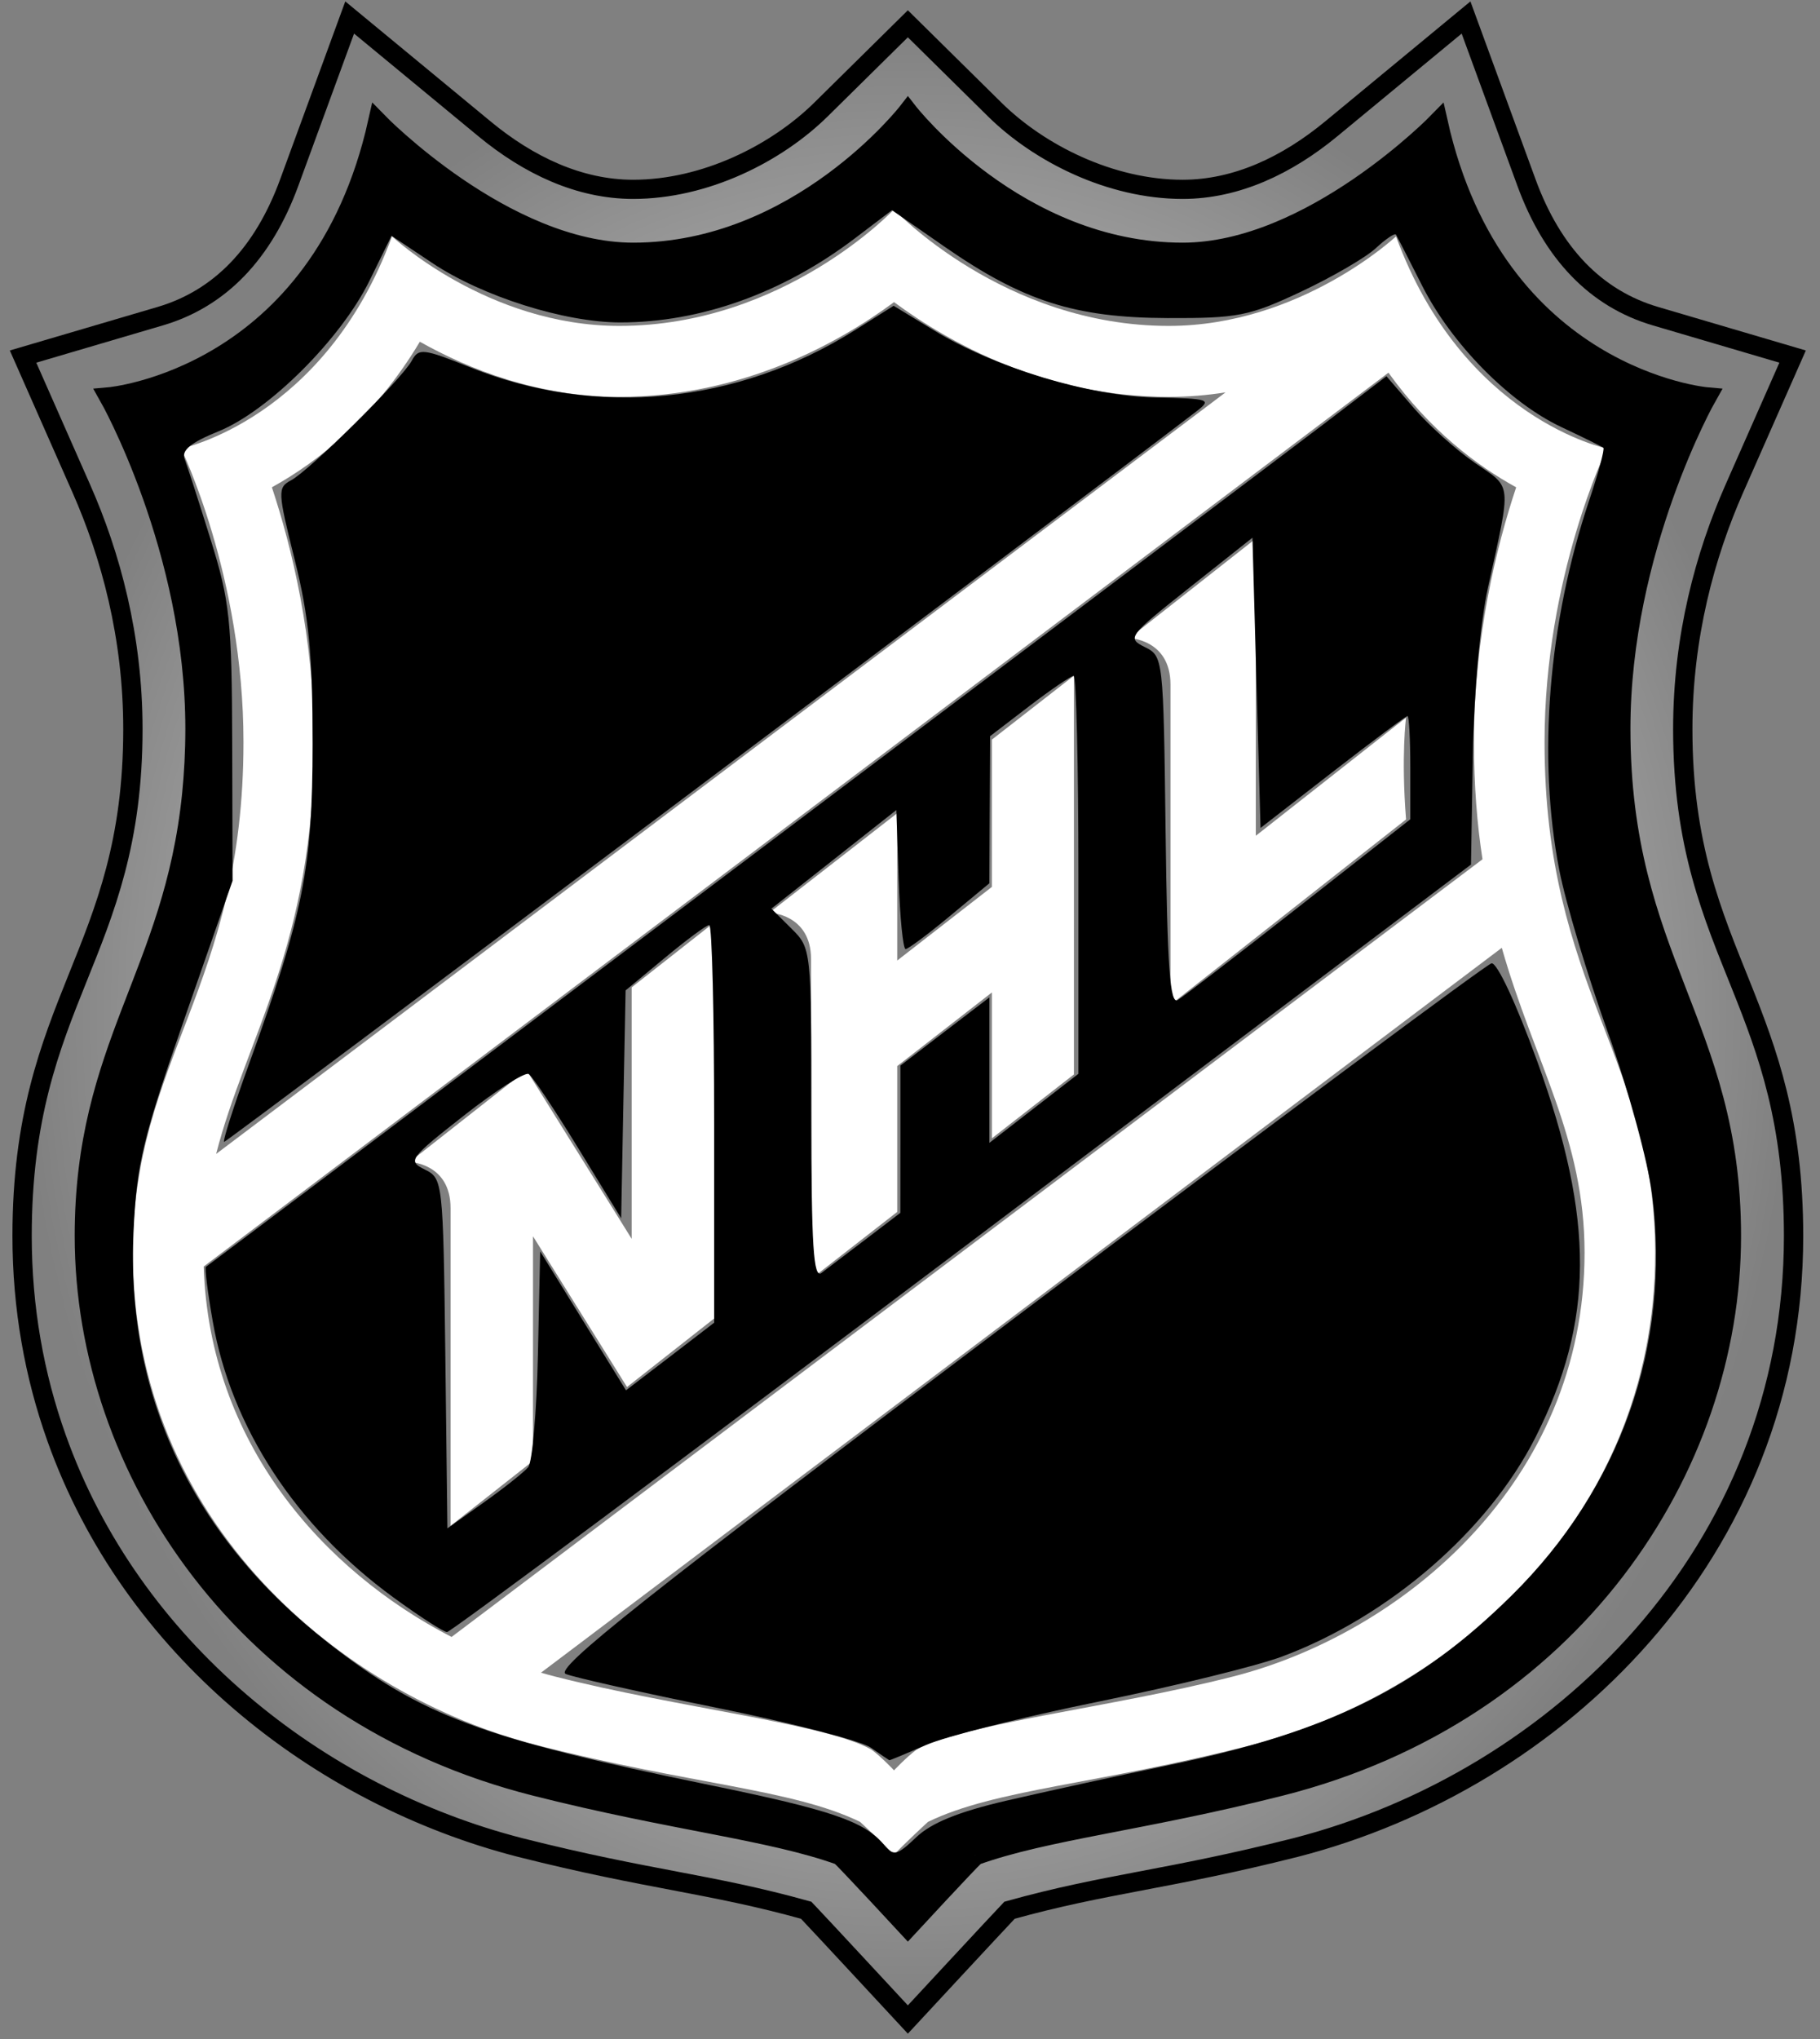
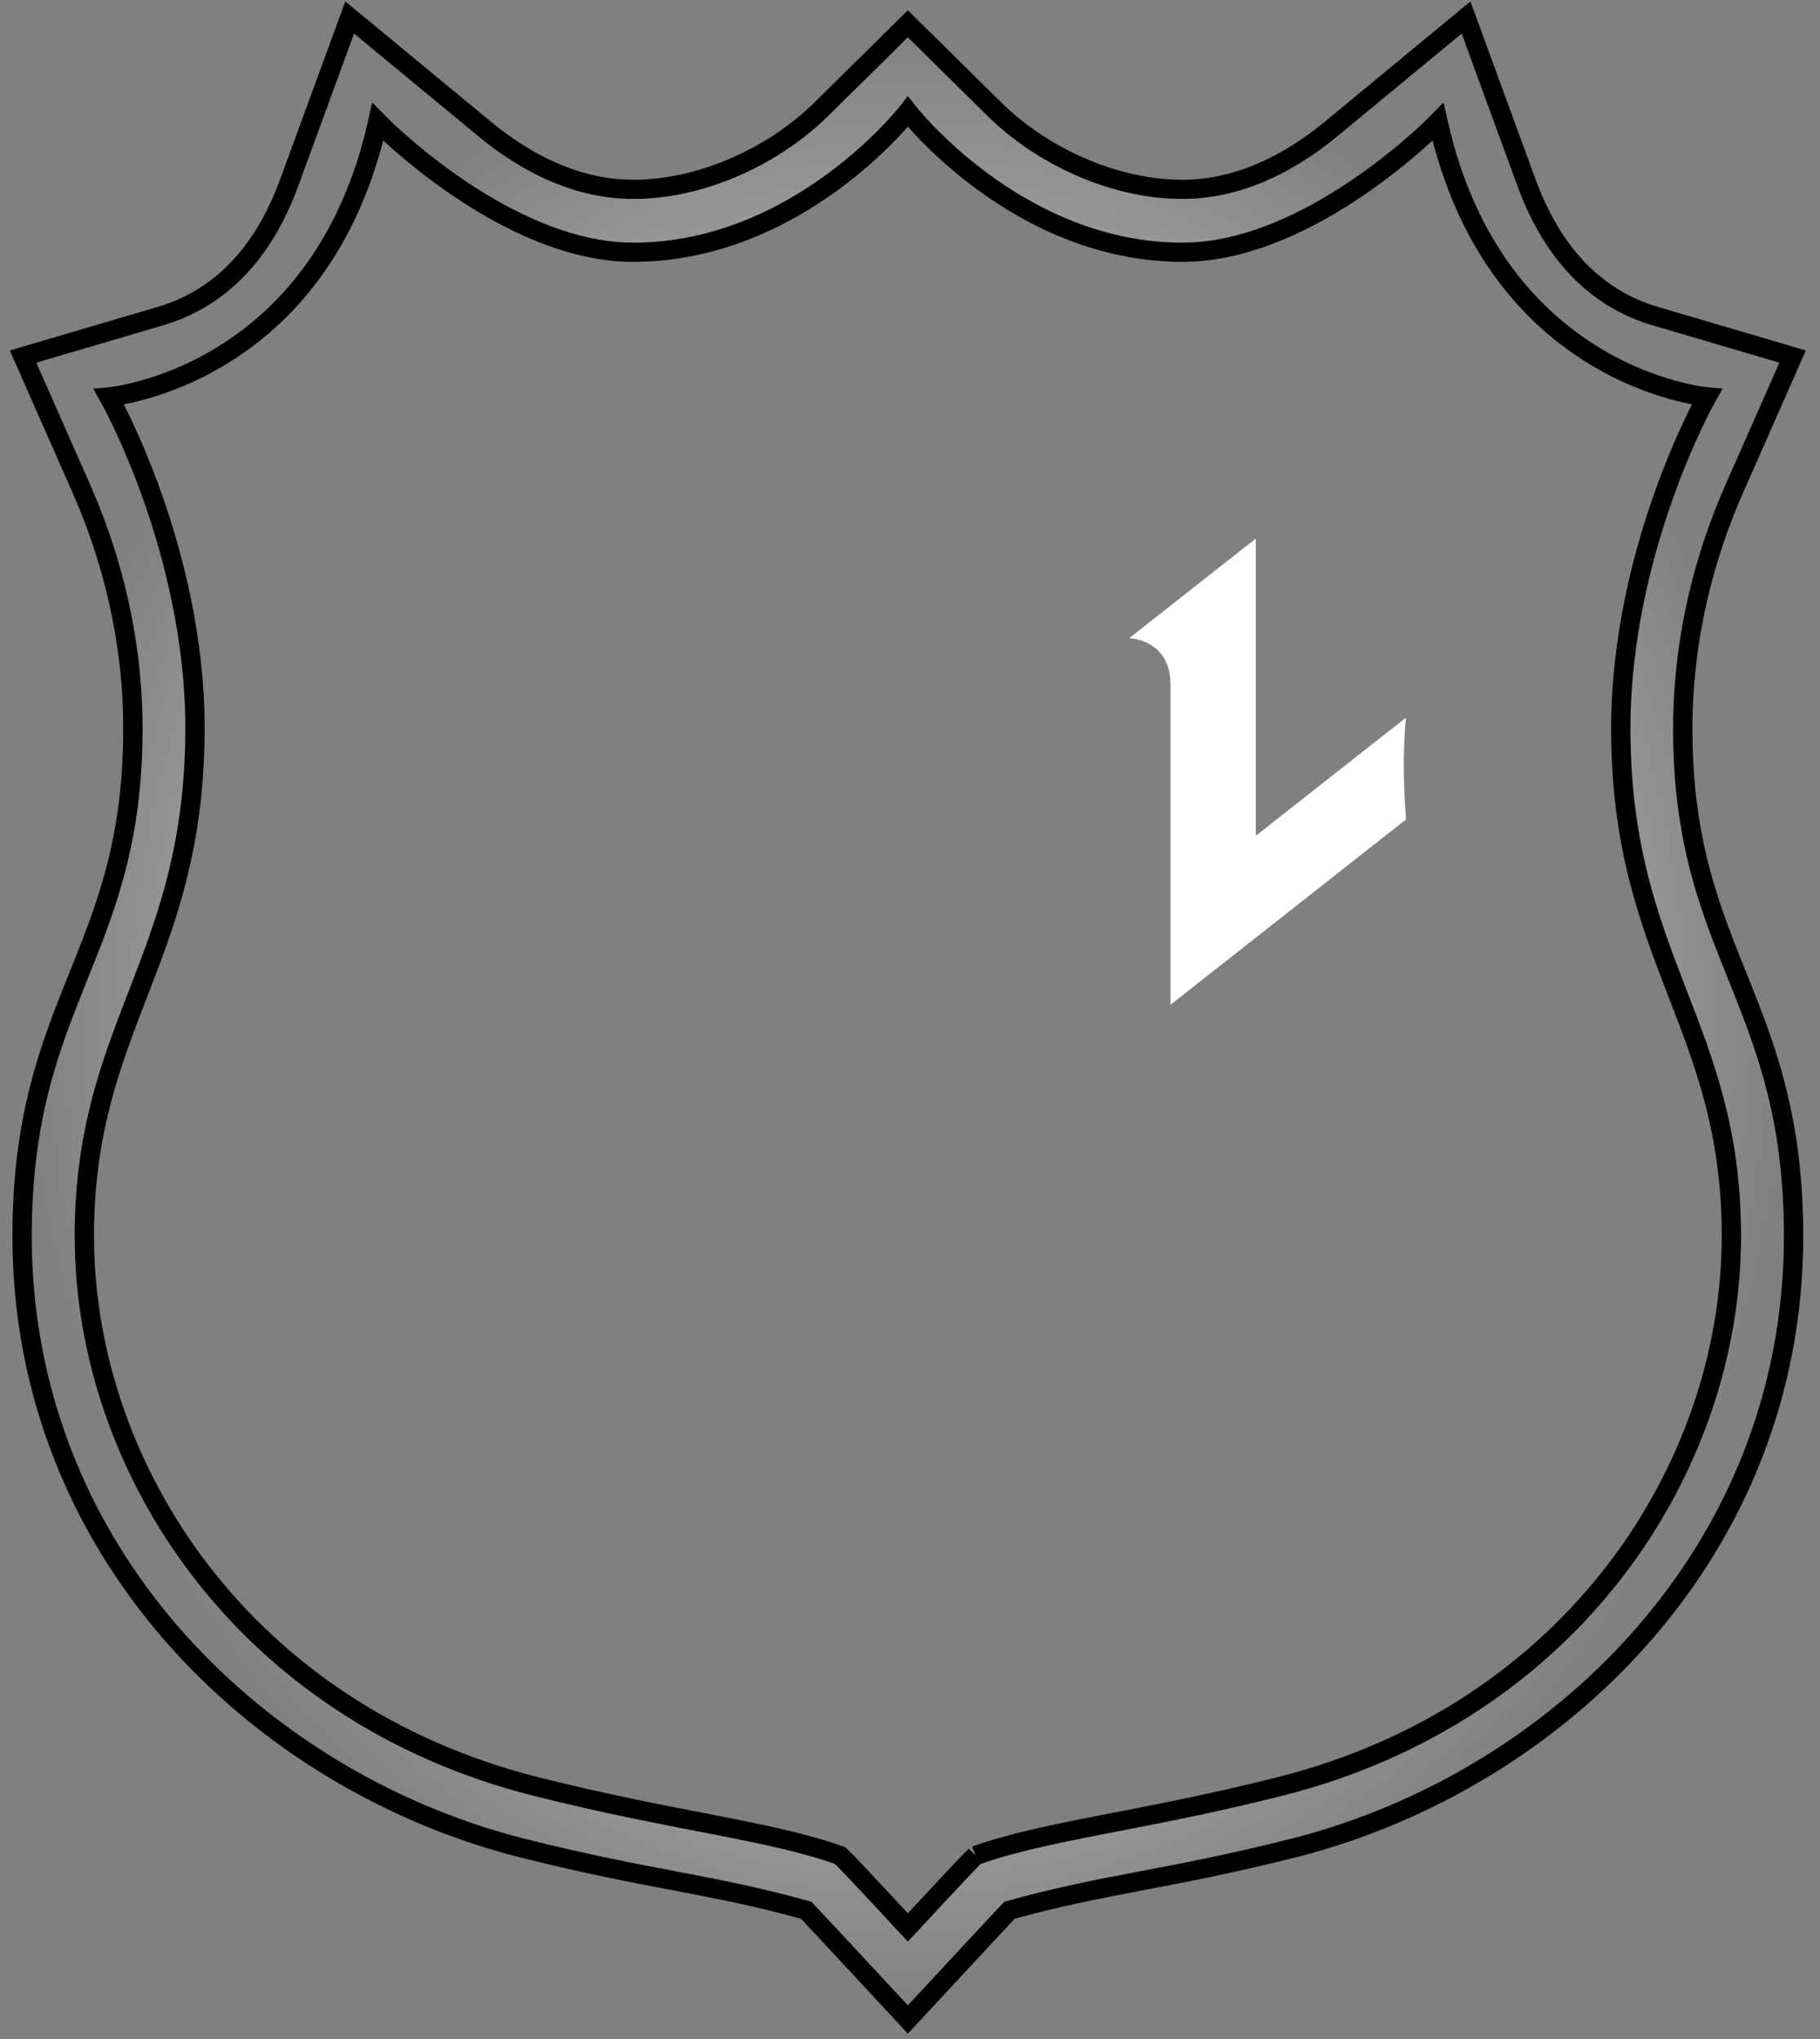
<svg xmlns="http://www.w3.org/2000/svg" xmlns:ns1="http://sodipodi.sourceforge.net/DTD/sodipodi-0.dtd" xmlns:ns2="http://www.inkscape.org/namespaces/inkscape" xmlns:xlink="http://www.w3.org/1999/xlink" version="1.1" id="Layer_1" x="0px" y="0px" width="100" height="112" viewBox="0 0 100 112" enable-background="new 0 0 1000 240.678" xml:space="preserve" ns1:docname="Disney Streaming Services logo.svg" ns2:version="0.92.4 (5da689c313, 2019-01-14)">
  <rect x="0" y="0" width="100" height="112" fill="#808080" stroke="none" />
  <title id="title851">National Hockey League shield</title>
  <defs id="defs61">
    <radialGradient ns2:collect="always" xlink:href="#linearGradient846" id="radialGradient850" cx="22.935" cy="26.108" fx="22.935" fy="26.108" r="22.935" gradientTransform="matrix(1,0,0,1.138,0,-3.613)" gradientUnits="userSpaceOnUse" />
    <linearGradient ns2:collect="always" id="linearGradient846">
      <stop style="stop-color:#ffffff;stop-opacity:1;" offset="0" id="stop842" />
      <stop style="stop-color:#ffffff;stop-opacity:0;" offset="1" id="stop844" />
    </linearGradient>
  </defs>
  <ns1:namedview pagecolor="#ffffff" bordercolor="#666666" borderopacity="1" objecttolerance="10" gridtolerance="10" guidetolerance="10" ns2:pageopacity="0" ns2:pageshadow="2" ns2:window-width="1366" ns2:window-height="705" id="namedview59" showgrid="false" ns2:showpageshadow="false" ns2:zoom="1" ns2:cx="51.981158" ns2:cy="108.80933" ns2:window-x="-8" ns2:window-y="-8" ns2:window-maximized="1" ns2:current-layer="Layer_1" />
  <g id="Mobile-375-px-width" style="fill:#ffffff;fill-rule:evenodd;stroke:none;stroke-width:1" transform="matrix(2.122,0,0,2.106,1.214,0.961)">
    <g id="Landing-Page-1---Legendary-Athletes" transform="translate(-80,-521)" style="fill:#ffffff">
      <g id="logos-on-top" transform="translate(43,423)" style="fill:#ffffff">
        <g id="nhl" transform="translate(37,98)" style="fill:#ffffff">
-           <path d="m 15.784,31.855 -2.724,-4.402 -3.025,2.397 c 0,0 1.059,0.031 1.059,1.202 v 8.289 l 2.135,-1.692 v -5.86 l 2.434,3.931 2.255,-1.786 V 23.605 l -2.134,1.691 z" id="Fill-1" style="fill:#ffffff" ns2:connector-curvature="0" />
-           <path d="m 25.111,22.676 -2.451,1.92 V 20.753 l -3.309,2.594 c 0,0 1.077,0.032 1.077,1.211 v 8.345 l 2.232,-1.75 v -3.804 l 2.451,-1.92 v 3.804 l 2.124,-1.666 V 17.167 l -2.124,1.667 z" id="Fill-3" style="fill:#ffffff" ns2:connector-curvature="0" />
          <path d="m 31.945,21.342 v -7.752 l -3.277,2.597 c 0,0 1.067,0.031 1.067,1.211 v 8.353 l 6.1,-4.835 c -0.131,-1.665 0,-2.656 0,-2.656 z" id="Fill-5" style="fill:#ffffff" ns2:connector-curvature="0" />
-           <path d="m 31.359,43.27 c -3.162,0.815 -7.029,1.234 -8.197,1.907 -0.263,0.195 -0.585,0.541 -0.585,0.541 0,0 -0.322,-0.346 -0.585,-0.541 -1.169,-0.673 -5.036,-1.092 -8.197,-1.907 -0.12,-0.031 -0.239,-0.064 -0.359,-0.099 L 38.314,24.265 c 0.849,3 2.143,4.964 2.143,7.95 0,5.99 -4.717,9.927 -9.098,11.055 z M 11.12,42.239 C 7.776,40.501 4.849,37.162 4.702,32.577 L 35.379,9.264 c 1.071,1.503 2.298,2.431 3.307,2.99 -0.506,1.532 -1.093,3.9 -1.093,6.644 0,1.138 0.082,2.146 0.221,3.058 z M 7.561,18.897 c 0,-2.743 -0.589,-5.112 -1.093,-6.644 1.176,-0.653 2.652,-1.808 3.831,-3.796 1.264,0.716 3.058,1.438 5.166,1.438 3.192,0 5.686,-1.411 7.112,-2.471 1.427,1.06 3.92,2.471 7.114,2.471 0.509,0 1,-0.043 1.469,-0.117 L 5.025,29.64 C 5.779,26.651 7.561,24.176 7.561,18.897 Z m 31.86,0 c 0,-4.323 1.616,-7.654 1.616,-7.654 0,0 -3.726,-0.762 -5.462,-5.534 0,0 -2.473,2.335 -5.885,2.335 -4.275,0 -7.114,-3.038 -7.114,-3.038 0,0 -2.839,3.038 -7.112,3.038 -3.413,0 -5.886,-2.335 -5.886,-2.335 -1.735,4.772 -5.462,5.534 -5.462,5.534 0,0 1.616,3.331 1.616,7.654 0,6.413 -2.865,8.267 -2.865,13.318 0,7.061 5.437,11.555 10.476,12.849 3.992,1.026 6.602,1.142 8.355,1.998 0,0 0.637,0.591 0.878,0.862 0.242,-0.271 0.88,-0.862 0.88,-0.862 1.751,-0.856 4.362,-0.972 8.354,-1.998 5.04,-1.294 10.476,-5.788 10.476,-12.849 0,-5.05 -2.865,-6.904 -2.865,-13.318 z" id="Fill-7" style="fill:#ffffff" ns2:connector-curvature="0" />
          <path d="m 24.685,47.942 c -0.234,0.221 -1.75,1.874 -1.75,1.874 0,0 -1.517,-1.653 -1.751,-1.874 -1.822,-0.66 -4.299,-0.892 -7.886,-1.804 C 5.749,44.218 1.612,37.849 1.612,31.78 c 0,-4.946 2.307,-6.826 2.78,-11.513 0.053,-0.534 0.085,-1.102 0.085,-1.717 0,-4.692 -2.228,-8.655 -2.228,-8.655 0,0 5.476,-0.48 6.96,-7.171 0,0 3.284,3.399 6.614,3.399 4.291,0 7.113,-3.666 7.113,-3.666 0,0 2.824,3.666 7.115,3.666 3.329,0 6.612,-3.399 6.612,-3.399 1.484,6.69 6.96,7.171 6.96,7.171 0,0 -2.228,3.963 -2.228,8.655 0,6.018 2.864,7.721 2.864,13.23 0,6.069 -4.136,12.439 -11.686,14.358 -3.587,0.912 -6.063,1.144 -7.887,1.804 M 45.869,31.78 c 0,-2.974 -0.667,-4.786 -1.357,-6.524 -0.742,-1.868 -1.512,-3.648 -1.512,-6.695 0,-2.409 0.576,-4.541 1.336,-6.275 l 1.508,-3.442 -3.548,-1.053 C 40.752,7.334 39.627,6.16 38.953,4.306 L 37.388,0 33.901,2.902 c -1.148,0.955 -2.459,1.58 -3.851,1.58 -1.867,0 -3.715,-0.937 -4.869,-2.085 L 22.935,0.164 20.689,2.397 c -1.155,1.148 -3.001,2.085 -4.867,2.085 -1.394,0 -2.705,-0.624 -3.852,-1.58 L 8.482,0 6.917,4.306 C 6.243,6.16 5.118,7.334 3.574,7.791 L 0.025,8.844 1.533,12.286 c 0.76,1.734 1.336,3.865 1.336,6.275 C 2.869,24.441 0,25.608 0,31.78 c 0,1.882 0.318,3.643 0.89,5.262 1.934,5.487 6.773,9.336 12.007,10.689 3.349,0.851 4.909,0.935 7.406,1.636 0.326,0.344 2.632,2.85 2.632,2.85 0,0 2.307,-2.506 2.632,-2.85 2.497,-0.701 4.056,-0.785 7.407,-1.636 6.775,-1.753 12.895,-7.688 12.895,-15.95" id="Fill-9" style="fill:url(#radialGradient850);fill-opacity:1;stroke:#000000;stroke-width:0.5;stroke-miterlimit:4;stroke-dasharray:none;stroke-opacity:1" ns2:connector-curvature="0" />
        </g>
      </g>
    </g>
  </g>
-   <path ns2:connector-curvature="0" style="opacity:1;fill:#000000;fill-opacity:1;stroke:none;stroke-width:0;stroke-miterlimit:4;stroke-dasharray:none" d="m 49.922,6.598 -2.337,2.044 C 42.701,12.906 36.753,14.75 31.91,13.498 28.706,12.67 25.531,10.988 23.01,8.786 20.833,6.884 20.565,6.792 20.565,7.938 c 0,1.509 -3.129,7.057 -5.138,9.109 -1.941,1.982 -6.724,4.63 -8.362,4.63 -0.619,2.73e-4 -0.739,0.194 -0.485,0.773 3.096,7.052 4.442,13.617 4.09,19.961 -0.213,3.833 -0.559,5.272 -2.83,11.786 -2.471,7.089 -2.598,7.652 -2.76,12.534 -0.195,5.894 0.421,8.987 2.76,13.867 3.003,6.266 7.927,11.291 14.283,14.578 3.599,1.862 5.376,2.38 15.787,4.602 l 8.225,1.756 1.715,2.003 c 0.943,1.099 1.816,1.999 1.943,1.999 0.127,0 1.012,-0.88 1.964,-1.953 1.9,-2.143 0.566,-1.707 14.888,-4.836 9.145,-1.998 14.454,-4.747 19.636,-10.162 5.65,-5.903 8.061,-11.543 8.403,-19.682 0.24,-5.692 -0.052,-7.092 -3.439,-16.552 -1.785,-4.985 -1.907,-5.633 -2.08,-11.033 -0.163,-5.077 -0.055,-6.238 0.945,-10.075 0.621,-2.385 1.638,-5.444 2.262,-6.798 0.624,-1.353 1.084,-2.493 1.019,-2.533 -0.065,-0.041 -1.017,-0.324 -2.117,-0.629 C 86.541,19.971 81.539,15.048 79.909,10.093 79.49,8.819 79.065,7.633 78.965,7.457 78.864,7.281 77.715,8 76.412,9.053 73.501,11.406 69.978,13.152 67.052,13.692 62.479,14.535 56.547,12.509 52.18,8.613 Z m -0.912,4.947 2.896,2.011 c 4.304,2.986 7.159,3.898 12.24,3.915 3.875,0.013 4.483,-0.106 7.338,-1.448 1.712,-0.804 3.561,-1.878 4.11,-2.389 0.549,-0.512 1.048,-0.846 1.11,-0.744 0.062,0.102 0.707,1.358 1.43,2.792 1.613,3.201 4.792,6.43 7.653,7.776 1.181,0.556 2.222,1.068 2.308,1.135 0.086,0.067 -0.268,1.375 -0.783,2.912 -2.242,6.686 -2.84,14.107 -1.637,20.286 0.347,1.781 1.545,5.781 2.66,8.891 1.129,3.148 2.212,7.113 2.441,8.94 1.034,8.269 -1.719,16.104 -7.74,22.038 -5.123,5.049 -9.977,7.452 -18.775,9.29 -2.876,0.601 -6.915,1.484 -8.975,1.962 -2.602,0.603 -4.109,1.214 -4.935,1.999 -1.074,1.021 -1.246,1.06 -1.782,0.419 -1.077,-1.288 -2.887,-1.906 -9.588,-3.282 C 26.441,95.474 23.187,94.261 18.042,90.247 10.578,84.424 6.899,76.634 7.339,67.58 7.518,63.896 7.86,62.476 10.16,55.884 l 2.619,-7.505 -0.021,-7.501 c -0.019,-6.819 -0.128,-7.846 -1.189,-11.255 -0.642,-2.063 -1.284,-4.048 -1.425,-4.413 -0.184,-0.475 0.343,-0.903 1.86,-1.517 2.749,-1.113 6.725,-5.072 8.287,-8.253 l 1.222,-2.488 2.229,1.489 c 2.751,1.837 7.277,3.269 10.338,3.269 4.415,0 8.925,-1.613 12.87,-4.602 z m 0.091,5.251 -2.126,1.341 c -6.464,4.068 -14.205,4.821 -21.111,2.052 -2.623,-1.052 -2.86,-1.08 -3.24,-0.374 -0.539,1 -5.616,6.028 -6.63,6.567 -0.751,0.4 -0.739,0.614 0.199,4.367 0.784,3.136 0.984,5.221 0.982,10.129 -0.002,6.783 -0.505,9.32 -3.485,17.543 -0.858,2.367 -1.476,4.302 -1.372,4.302 0.139,0 46.929,-35.147 53.411,-40.12 0.868,-0.666 0.746,-0.707 -2.233,-0.769 -3.673,-0.077 -8.821,-1.636 -12.182,-3.689 z m 27.078,3.87 -3.46,2.64 c -2.529,1.93 -60.507,45.628 -61.404,46.28 -0.073,0.053 0.096,1.407 0.377,3.01 1.021,5.821 4.566,11.235 9.92,15.146 1.434,1.048 2.763,1.904 2.954,1.904 0.191,0 12.926,-9.483 28.301,-21.076 l 27.957,-21.08 0.1,-5.955 c 0.06,-3.486 0.406,-7.327 0.833,-9.265 1.296,-5.885 1.344,-5.426 -0.717,-6.843 -1.022,-0.703 -2.534,-2.061 -3.36,-3.018 z m -7.363,8.87 0.22,7.97 0.224,7.974 3.961,-3.076 c 2.179,-1.69 4.031,-3.072 4.115,-3.072 0.083,0 0.153,1.278 0.153,2.838 v 2.833 l -6.116,4.799 c -3.363,2.639 -6.362,4.946 -6.663,5.128 -0.425,0.257 -0.574,-1.808 -0.667,-9.273 -0.119,-9.532 -0.128,-9.614 -1.144,-10.116 -0.988,-0.489 -0.903,-0.6 2.445,-3.253 z m -9.824,7.591 c 0.145,0 0.261,4.915 0.261,10.926 v 10.931 l -2.445,1.896 -2.445,1.896 v -3.997 -3.993 l -2.445,1.871 -2.445,1.875 v 4.047 l -0.004,4.042 -1.889,1.443 c -1.039,0.794 -2.139,1.631 -2.445,1.859 -0.44,0.328 -0.555,-1.486 -0.555,-8.71 0,-9.11 -0.002,-9.123 -1.098,-10.211 l -1.098,-1.09 3.431,-2.706 3.435,-2.71 0.128,3.816 c 0.071,2.1 0.241,3.82 0.381,3.82 0.14,0 1.232,-0.816 2.428,-1.809 l 2.175,-1.805 0.017,-4.042 0.021,-4.038 2.163,-1.657 c 1.19,-0.91 2.283,-1.653 2.428,-1.653 z M 38.971,50.81 c 0.15,0 0.27,4.915 0.269,10.922 v 10.922 l -2.42,1.859 -2.424,1.855 -2.358,-3.816 -2.358,-3.816 -0.124,5.683 c -0.069,3.126 -0.309,5.902 -0.535,6.173 -0.226,0.27 -1.317,1.136 -2.424,1.925 l -2.014,1.435 -0.116,-9.606 c -0.118,-9.468 -0.137,-9.616 -1.123,-10.104 -0.959,-0.474 -0.87,-0.597 2.167,-2.981 1.743,-1.369 3.337,-2.389 3.539,-2.266 0.202,0.124 1.426,1.958 2.722,4.075 l 2.358,3.849 0.12,-6.259 0.124,-6.259 2.163,-1.793 c 1.189,-0.988 2.283,-1.797 2.432,-1.797 z m 42.977,2.106 C 81.663,52.981 69.917,61.715 55.848,72.321 35.354,87.771 30.429,91.674 31.086,91.949 c 0.451,0.189 4.188,1.026 8.304,1.859 4.116,0.833 7.917,1.815 8.449,2.184 0.531,0.368 0.993,0.682 1.023,0.695 0.03,0.013 0.927,-0.361 1.997,-0.831 1.071,-0.47 5.352,-1.545 9.509,-2.389 4.158,-0.845 8.688,-1.957 10.069,-2.472 5.863,-2.184 11.339,-6.919 13.931,-12.045 3.228,-6.384 3.255,-11.937 0.1,-20.64 -1.159,-3.195 -2.219,-5.465 -2.519,-5.395 z" id="path834" />
</svg>